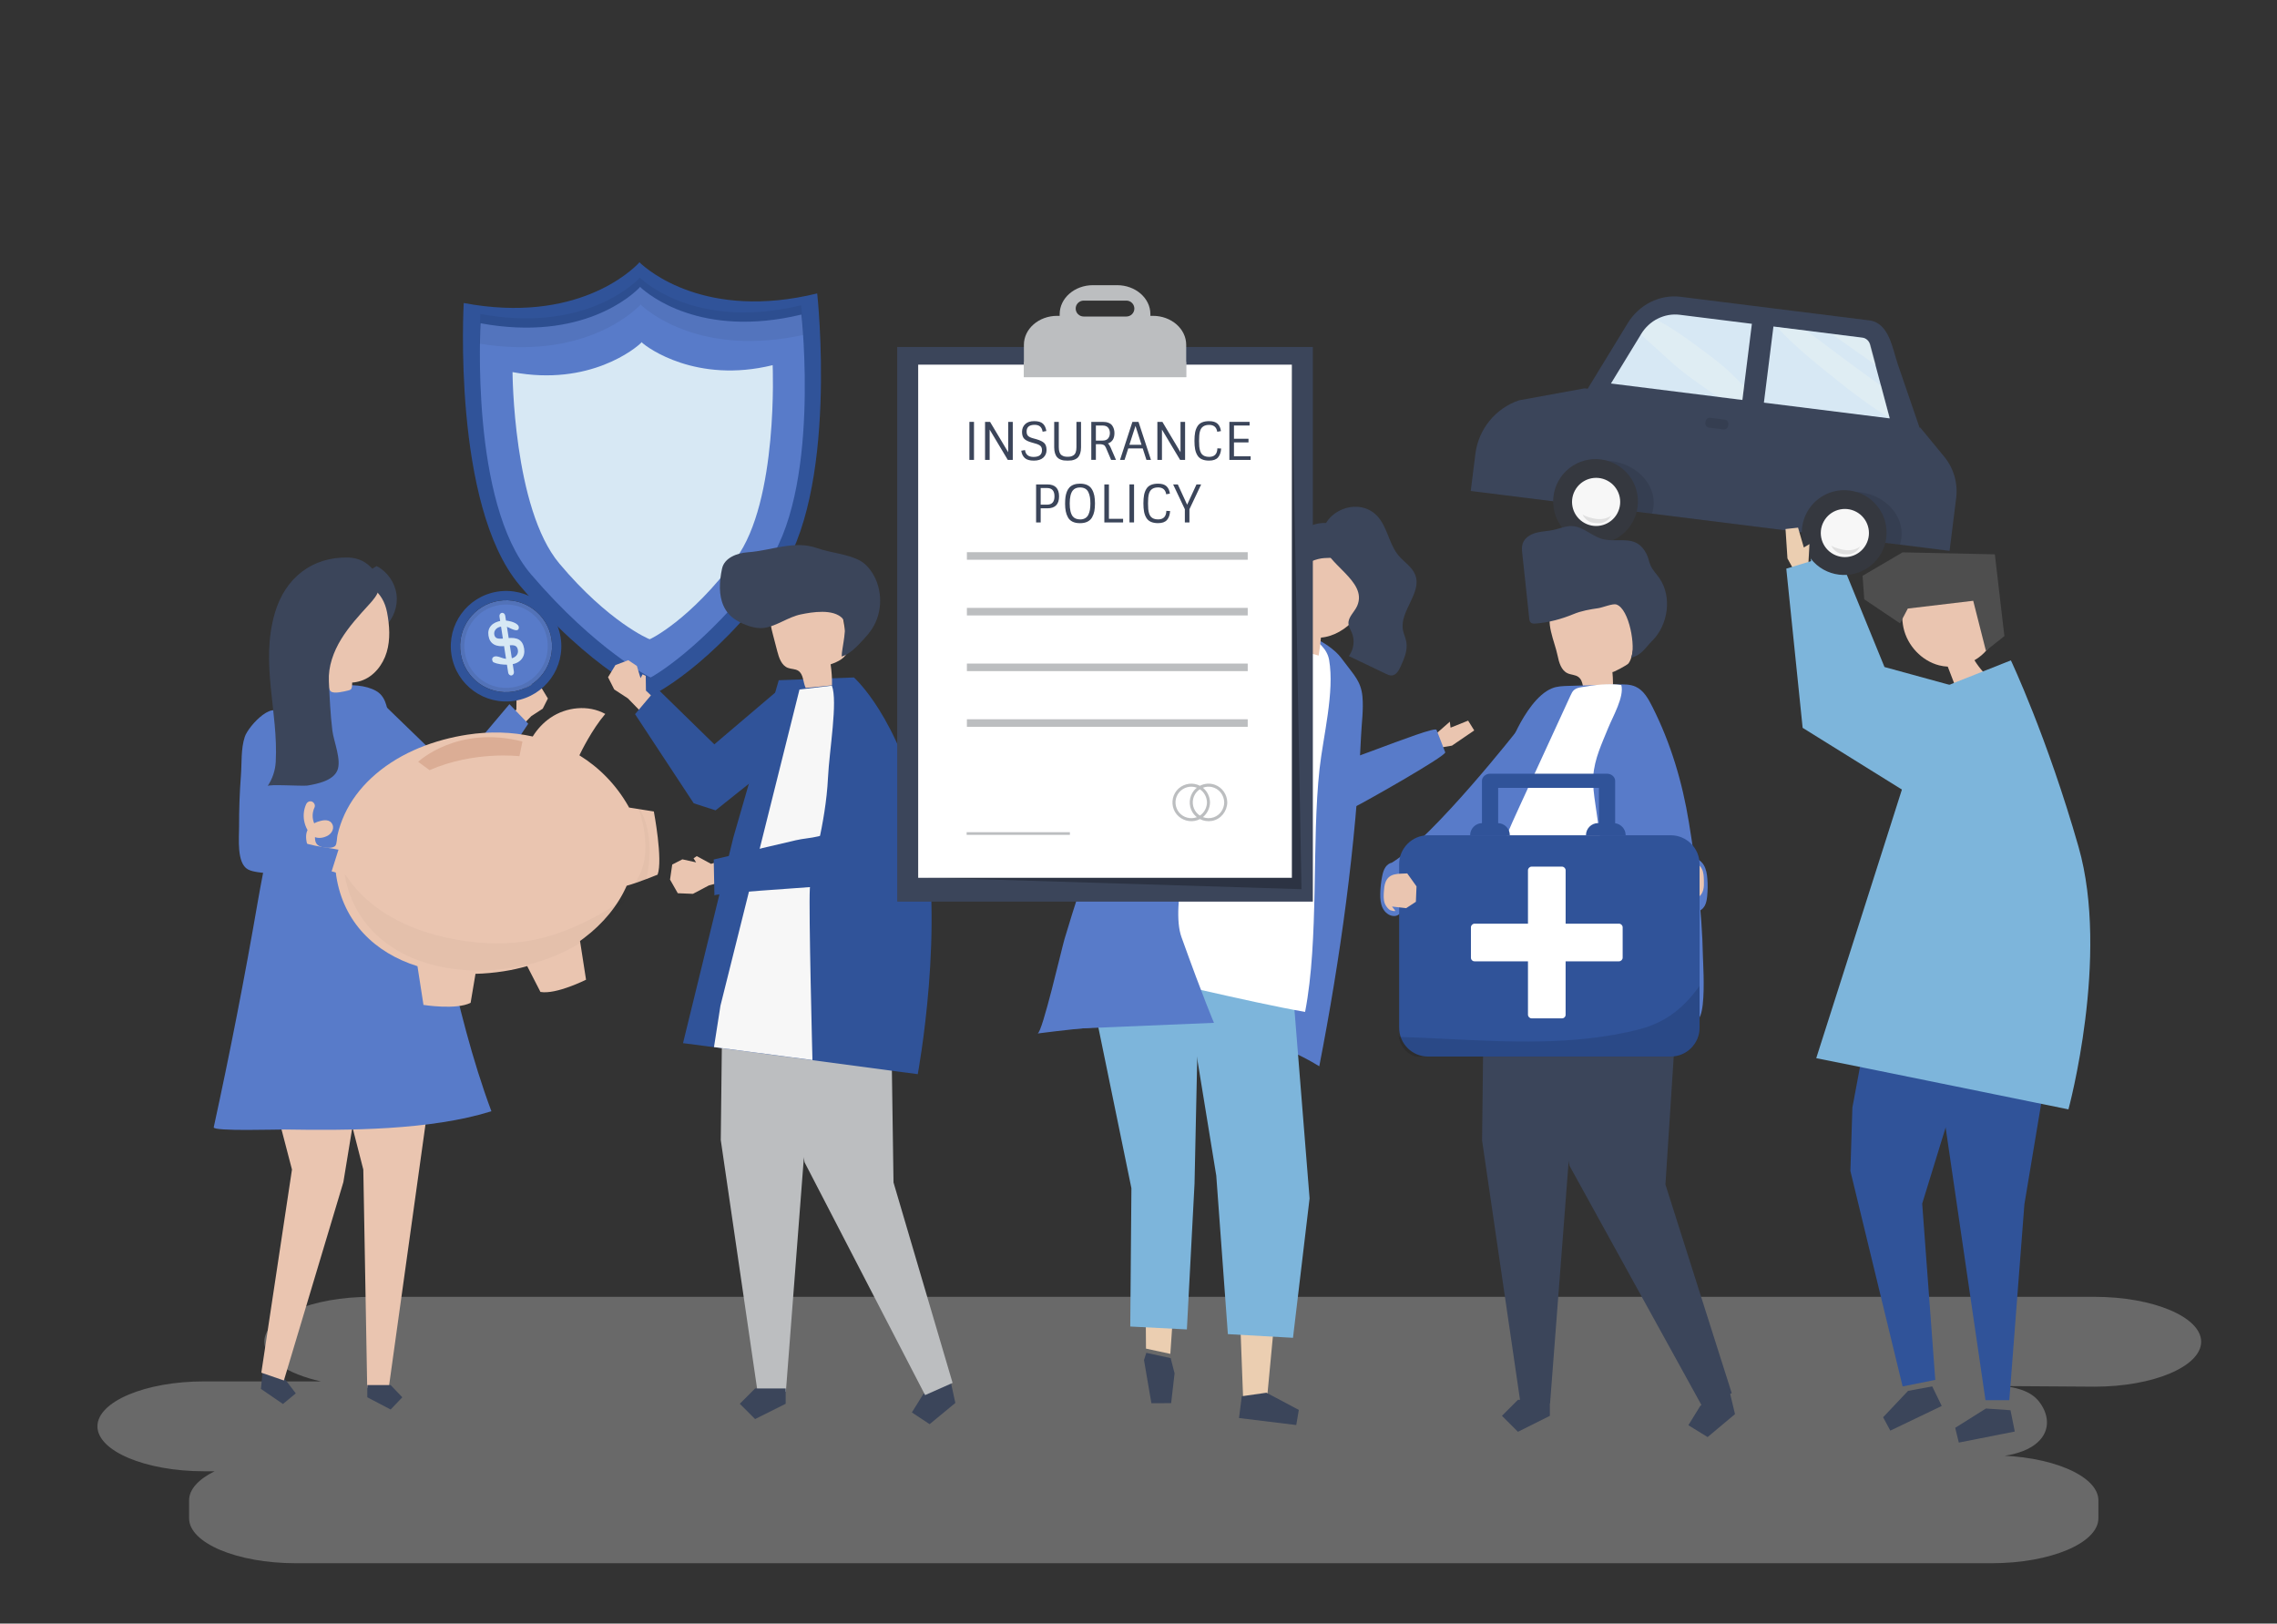
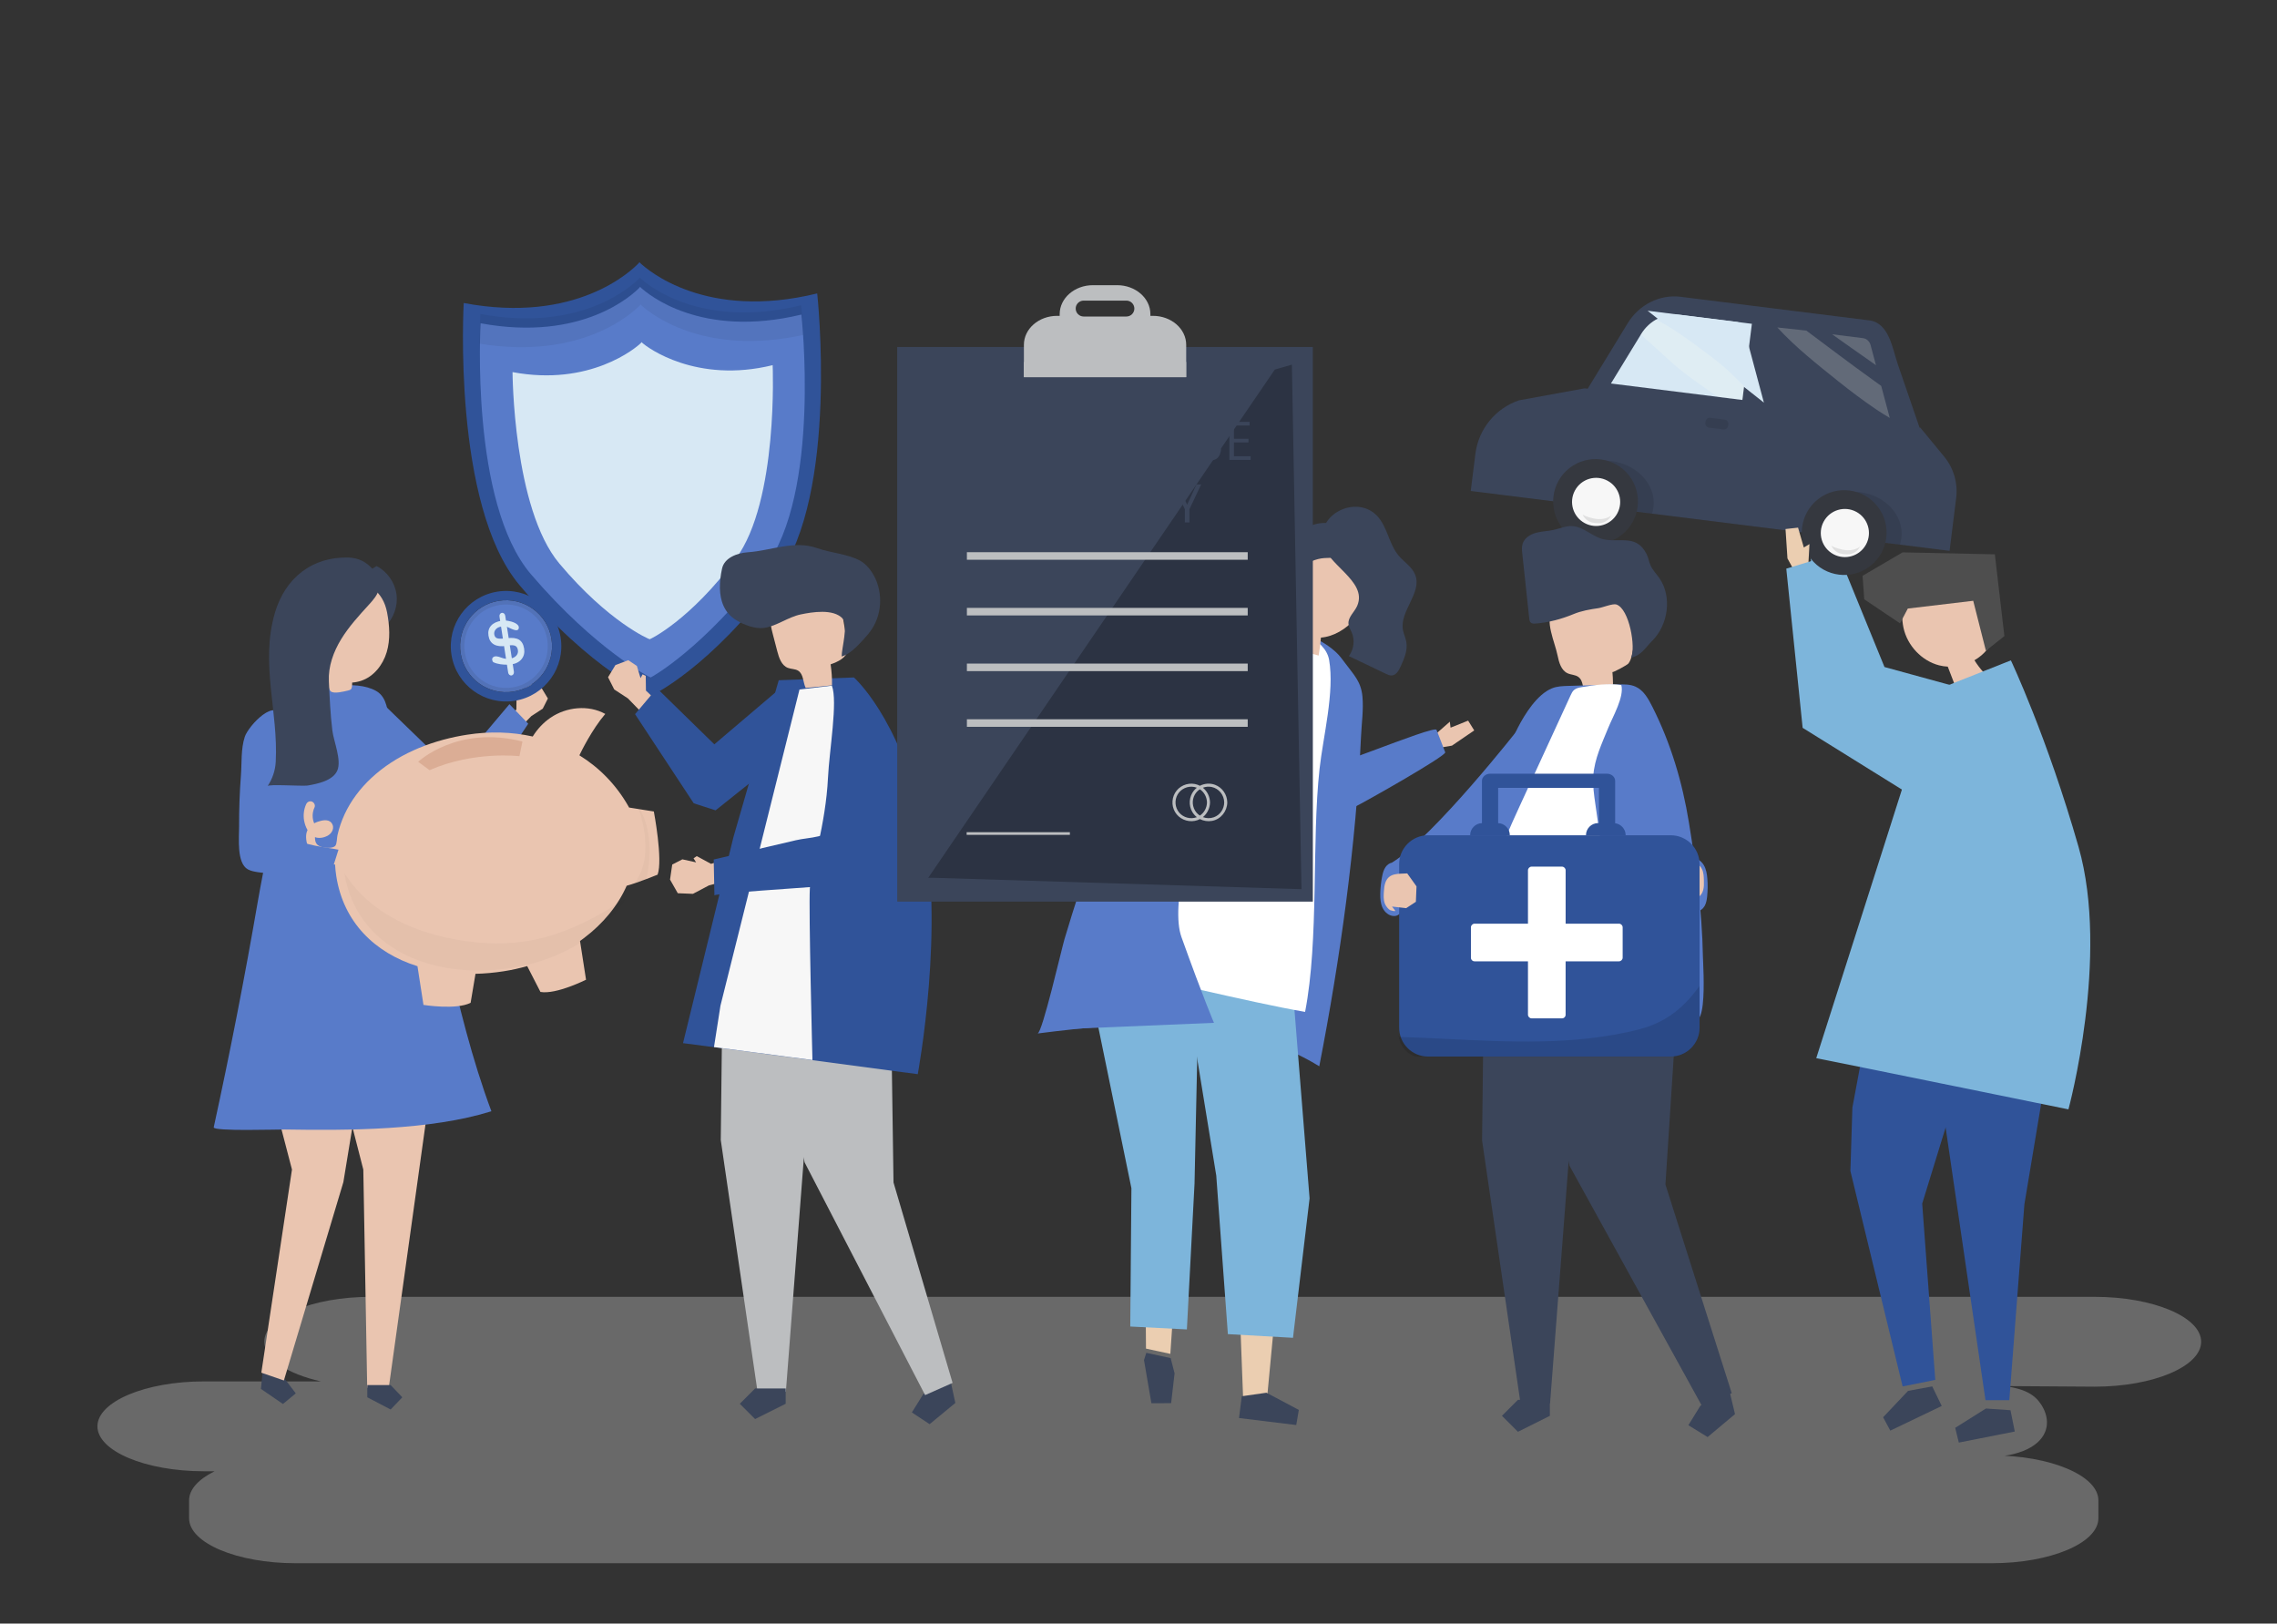
<svg xmlns="http://www.w3.org/2000/svg" version="1.1" x="0px" y="0px" viewBox="0 0 1122 800" style="enable-background:new 0 0 1122 800;" xml:space="preserve">
  <rect x="0" y="0" width="1122" height="800" fill="#333333" stroke="none" />
  <style type="text/css">
	.st0{opacity:0.3;fill:#E8E8E8;}
	.st1{fill:#305399;}
	.st2{fill:#587BC9;}
	.st3{opacity:0.06;}
	.st4{fill:#D7E8F4;}
	.st5{fill:#EAC5B0;}
	.st6{fill:#3B455A;}
	.st7{fill:#BCBEC0;}
	.st8{fill:#F7F7F7;}
	.st9{fill:#DBAD95;}
	.st10{opacity:0.03;}
	.st11{opacity:0.1;fill:#232020;}
	.st12{fill:#EBCEB1;}
	.st13{fill:#7DB5DB;}
	.st14{fill:#4E4E4E;}
	.st15{opacity:0.2;}
	.st16{fill:#FFFFF1;}
	.st17{opacity:0.1;}
	.st18{fill:#35383F;}
	.st19{fill:#FFFFFF;}
	.st20{opacity:0.12;}
	.st21{opacity:0.26;}
</style>
  <g id="Background">
</g>
  <g id="Shadow">
    <path class="st0" d="M1032.15,639H182.72c-28.87,0-52.49,9.96-52.49,22.14l0,0c0,8.43,11.33,15.8,27.88,19.53h-57.61   c-28.87,0-52.49,9.96-52.49,22.14l0,0c0,12.18,23.62,22.14,52.49,22.14h5.24c-7.82,3.87-12.57,8.87-12.57,14.32v8.85   c0,12.18,23.62,22.14,52.49,22.14h835.84c28.87,0,52.49-9.96,52.49-22.14v-8.85c0-12.18-23.62-22.14-52.49-22.14l2.22,0.49   c4.66,0,12.22-1.55,17.29-4.66c8.9-5.46,9.29-13.77,4.94-20.66c-2.82-4.46-7.34-8-18.53-9.33l44.72,0.3   c28.87,0,52.49-9.96,52.49-22.14l0,0C1084.64,648.96,1061.02,639,1032.15,639z" />
  </g>
  <g id="Object">
    <g>
      <g>
        <g>
          <g>
            <path class="st1" d="M402.68,144.58c-54.79,13.42-83.47-11.42-87.34-15.1c0,0-0.09-0.38-0.23-0.22       c-0.15-0.15-0.22,0.23-0.22,0.23c-3.67,3.88-30.95,30.25-86.39,19.81c0,0-5.77,99.39,27.45,138.97       c35.49,42.28,64.8,54.56,64.95,54.44c0.15,0.11,29.01-13.5,61.9-57.88C413.57,243.32,402.68,144.58,402.68,144.58z" />
            <path class="st2" d="M394.89,155c-49.73,11.98-75.73-10.13-79.25-13.4c0,0-0.08-0.33-0.21-0.2c-0.14-0.13-0.2,0.21-0.2,0.21       c-3.33,3.46-28.1,26.94-78.41,17.68c0,0-5.29,88.49,24.85,123.71c32.18,37.62,58.82,50.9,58.94,50.8       c0.13,0.1,26.3-14.39,56.16-53.92C404.73,242.9,394.89,155,394.89,155z" />
            <g class="st3">
              <path d="M315.46,150.31c0,0,0.06-0.35,0.21-0.22c0.14-0.14,0.22,0.21,0.22,0.21c3.61,3.36,29.87,25.69,79.99,14.73        c-0.49-8.99-1.12-14.61-1.12-14.61c-49.73,11.98-75.73-10.13-79.25-13.4c0,0-0.08-0.33-0.21-0.2c-0.14-0.13-0.2,0.21-0.2,0.21        c-3.33,3.46-28.1,26.94-78.41,17.68c0,0-0.34,5.64-0.36,14.64C287.01,177.59,312.03,153.86,315.46,150.31z" />
            </g>
          </g>
          <path class="st4" d="M380.73,179.93c-37.57,9.2-61.75-8.61-64.4-11.14c0,0-0.06-0.26-0.16-0.15c-0.1-0.1-0.15,0.16-0.15,0.16      c-2.52,2.66-25.46,21.71-63.47,14.55c0,0,0.28,67.17,23.06,94.31c24.33,28.98,44.43,37.4,44.53,37.32      c0.1,0.07,19.89-9.25,42.44-39.68C383.67,246.84,380.73,179.93,380.73,179.93z" />
        </g>
        <g>
          <g>
            <g>
              <polygon class="st5" points="324.28,345.95 318.29,340.29 318.19,333.03 316.64,332.27 315.63,334.14 313.82,328.13         309.58,325.31 303.25,327.71 299.62,333.7 302.67,339.73 309.41,344.13 317.28,352.22       " />
            </g>
            <polygon class="st1" points="323.7,339.13 312.92,351.9 341.84,395.82 352.6,399.29 398.43,362.73 386.17,337.71        351.99,366.76      " />
          </g>
          <g>
            <g>
              <polygon class="st6" points="469.15,683.95 470.75,691.29 458.07,701.75 449.33,695.96 454.87,687.06 467.55,676.61       " />
              <polygon class="st7" points="424.8,458.18 438.95,490.82 440.28,582.65 469.39,681.42 455.85,687.42 396.47,572.73         389.71,536.41 387.02,459.9       " />
            </g>
            <g>
              <polygon class="st7" points="356.27,465.5 355.16,561.73 373.29,685.81 387.24,685.81 396.04,571.32 415.12,456.83       " />
              <polygon class="st6" points="387.15,684.15 387.15,691.69 372.08,699.23 364.54,691.69 372.08,684.15       " />
            </g>
          </g>
          <path class="st1" d="M383.73,335.18l37.04-1.37c0,0,22.16,19.44,33.61,69.97c11.66,51.45-2.15,125.51-2.15,125.51      s-99.38-13.24-115.67-15.29l24.86-101.57L383.73,335.18z" />
          <g>
            <path class="st5" d="M397,338.97c4.33-0.42,8.65-0.85,12.98-1.27c0.05-3.47-0.18-6.94-0.69-10.36       c3.61-1.26,7.77-3.16,8.41-6.93c0.2-1.19,0-2.4-0.21-3.59c-0.84-4.9-1.68-9.81-2.52-14.71c-0.29-1.7-0.6-3.44-1.52-4.9       c-1.61-2.55-4.75-3.67-7.73-4.19c-7.59-1.33-15.87,0.31-21.76,5.27c-1.57,1.32-2.99,2.91-3.68,4.84       c-1.07,2.98-0.28,6.26,0.52,9.32c0.74,2.82,1.47,5.65,2.21,8.47c0.85,3.25,2.07,6.94,5.2,8.16c1.66,0.65,3.62,0.46,5.12,1.42       C395.99,332.2,395.63,336.14,397,338.97z" />
            <path class="st6" d="M354.74,289.96c-0.08-3.36,0.39-6.76,1.06-9.83c1.15-5.27,7.37-7.64,12.75-8.01       c11.62-0.81,22.83-6.07,34.18-2.01c6.49,2.32,15.2,2.88,21.07,6.16c2.45,1.37,4.41,3.5,5.93,5.86       c5.27,8.17,5.29,19.43,0.03,27.61c-1.18,1.84-2.59,3.51-4.07,5.12c-3.07,3.32-6.73,7.41-10.95,8.64       c-0.1-3.77,3.35-15.64,0.46-18.73c-4.58-4.91-14.97-3.21-20.67-2.01c-6.22,1.31-11.76,5.7-17.92,6.63       c-4.43,0.67-10.09-1.51-13.85-3.81C356.87,301.97,354.89,296.03,354.74,289.96z" />
          </g>
          <path class="st8" d="M393.95,339.76l-38.94,155.76l-3.19,20.43l48.52,6.38c0,0-1.92-74.59-1.28-84.53      c0.64-9.94,7.83-31.45,8.94-54.63c0.64-13.41,4.9-37.48,1.92-45.32L393.95,339.76z" />
          <g>
            <polygon class="st5" points="359.06,422.91 350.38,425.66 343.32,421.84 341.75,422.93 343.01,424.92 336.24,423.43        331.24,426 330.16,433.41 333.98,440.13 341.45,440.43 349.32,436.28 361.36,433.04      " />
            <path class="st1" d="M351.68,423.51c13.48-3.16,26.96-6.32,40.44-9.48c3.63-0.85,7.39-1.03,11.02-1.91       c5.31-1.28,6.76-1.73,7.5-6.79c2.16-14.66-0.59-29.88,1.63-44.33c5.32-0.53,10.46-1.79,15.9-1.72       c8.87,0.12,8.11,6.22,8.6,13.02c0.59,8.07,0.94,16.16,1,24.25c0.05,6.7,2.26,35.78-7.59,37.9c-7.06,1.55-78.17,5.33-78.14,6.79       C352.04,440.66,351.68,423.51,351.68,423.51z" />
          </g>
        </g>
      </g>
      <g>
        <g>
          <polygon class="st5" points="249.46,354.34 254.45,349.64 254.53,343.6 255.82,342.97 256.66,344.52 258.17,339.52       261.7,337.18 266.96,339.19 269.98,344.17 267.44,349.19 261.83,352.84 255.28,359.57     " />
          <polygon class="st2" points="251.03,346.97 223.1,380.07 186.63,344.75 180.96,386.98 225.36,408.99 260.29,356.61     " />
        </g>
        <g>
          <polygon class="st6" points="129.17,678.39 128.57,684.36 139.42,691.8 145.75,686.57 140.63,679.86 129.78,672.42     " />
          <polygon class="st5" points="129.44,495.85 127.61,513.98 143.87,576.28 128.77,676.38 139.89,680.21 169.2,582.48       173.86,554.05 173.69,493.86     " />
        </g>
        <g>
          <polygon class="st5" points="214.95,516.06 191.57,683.8 180.94,683.8 179.02,576.28 159.68,500.81     " />
          <polygon class="st6" points="181,682.47 181,688.5 192.49,694.52 198.24,688.5 192.49,682.47     " />
        </g>
        <path class="st2" d="M188.84,343.87c-0.84-1.38-1.97-2.55-3.51-3.42c-10.56-5.96-28.06-0.71-39.52-0.71     c-3.39,35.65-12.75,69.64-18.8,104.64c-6.42,37.18-13.65,74.22-21.69,111.08c-0.45,2.09,31.89,1.03,34.94,1.09     c31.12,0.52,71.85,0.42,101.88-8.99c-19.16-51.44-26.16-106.8-41.25-159.58c-2.65-9.27-5.79-18.39-8.18-27.74     C191.33,354.83,191.54,348.29,188.84,343.87z" />
        <path class="st6" d="M174.72,291.26c7.88,2.15,14.08,9.44,14.94,17.56c4.3-4.01,6.5-10.17,5.71-16     c-0.79-5.83-4.55-11.18-9.77-13.89c-4.88,2.59-8.67,7.18-10.29,12.46L174.72,291.26z" />
        <path class="st5" d="M190.74,301.81c-4.07-21.49-30.92-17.78-38.62-0.37c-4.38,9.9,0.21,23.9,8.97,30.79     c0.19,1.9,0.44,7.15,1.89,8.42c1.58,1.38,6.54,0.06,8.48-0.39c0.54-0.12,1.1-0.28,1.49-0.67c0.49-0.49,0.57-1.8,0.58-3.26     c1.43-0.1,2.89-0.38,4.38-0.86c6.24-2.05,10.77-7.83,12.64-14.13C192.42,315.04,191.96,308.27,190.74,301.81z" />
        <g>
          <g>
            <path class="st5" d="M151.54,409c-0.86-1.46-1.42-3.13-1.7-4.7c-0.47-2.71-0.12-5.58,1.04-8.07c0.5-1.08,1.7-1.7,2.86-1.24       c1.06,0.42,1.75,1.77,1.24,2.86c-1.16,2.5-1.23,5.31-0.16,7.83c0.53-0.3,1.1-0.55,1.67-0.75c2.12-0.72,5.31-1.52,6.89,0.59       c1.79,2.38,0.17,5.24-2.17,6.4c-1.85,0.91-4.09,1.3-6.01,0.57c0,2.71,0.77,4.09,3.35,4.85c1.57,0.46,5.46,0.86,6.7-0.62       c0.8-0.96,0.74-3.86,1.03-5.15c0.8-3.56,1.99-7.03,3.52-10.34c3.12-6.72,7.66-12.7,13.06-17.76       c12.18-11.41,28.29-18.05,44.56-20.99c0.9-0.16,1.8-0.31,2.7-0.45c11.2-1.74,22.17-1.4,32.38,0.88       c2.25-3.62,5.17-6.79,8.69-9.21c7.85-5.39,18.73-6.53,27.06-1.92c-6.54,7.64-11.9,18.59-12.76,20.39       c9.82,6.06,18.12,14.49,24.15,25.1c0.13,0.22,0.24,0.43,0.35,0.64l12.19,1.94c0,0,4.56,23.91,1.85,31.13       c0,0-9.48,3.9-15.23,5.46c-4.3,9.77-11.59,18.67-21.08,25.82c-0.63,0.47-1.27,0.94-1.91,1.4l2.96,19.08       c0,0-14.63,7.37-22.46,6.03l-6.54-12.74c-3.73,1.07-7.59,1.93-11.57,2.55c-4.7,0.73-9.35,1.15-13.9,1.26l-2.4,14.27       c-7.06,3.64-23.23,1.05-23.23,1.05l-2.96-19.07c-21.01-6.59-36.48-21.67-40.01-44.39c-0.3-1.94-0.5-3.85-0.6-5.73       c-3.41-0.08-6.77-0.95-9.5-3.14c-2.1-1.69-3.47-3.87-4.17-6.46C150.82,414.02,150.41,411.25,151.54,409z" />
            <path class="st9" d="M257.44,365.37l-1.49,7.25c0,0-22.45-2.72-44.29,6.87l-5.61-4.11       C206.05,375.38,225.16,357.16,257.44,365.37z" />
            <path class="st10" d="M171.23,432.53c10.21,14.81,26.72,23.77,43.8,28.29c12.64,3.34,26.27,4.89,39.5,3.59       c19.15-1.89,36.26-10.37,52.11-20.6c0.7-0.45,1.38-0.92,2.05-1.39c-4.28,6.76-10.04,12.92-16.98,18.15       c-10.75,8.1-24.31,13.96-39.53,16.32c-40.46,6.28-76.66-10.42-82.45-46.59C170.21,431.06,170.72,431.79,171.23,432.53z" />
            <path class="st10" d="M314.15,397.1c0,0,9.72,23.26-1.44,38.05l5.78-1.85C318.48,433.3,324.1,411.08,314.15,397.1z" />
          </g>
          <g>
            <g>
              <g>
                <path class="st2" d="M245.76,296.04C233.4,298.04,225,309.67,227,322.02c1.99,12.35,13.62,20.75,25.98,18.76         s20.75-13.62,18.76-25.98C269.74,302.45,258.11,294.05,245.76,296.04z" />
                <path class="st11" d="M245.43,294.03c-13.47,2.17-22.62,14.85-20.45,28.32c2.17,13.47,14.85,22.62,28.32,20.45         c13.47-2.17,22.62-14.85,20.45-28.32C271.58,301.01,258.9,291.86,245.43,294.03z M252.64,338.7         c-11.21,1.81-21.75-5.81-23.56-17.02c-1.81-11.21,5.81-21.75,17.02-23.56s21.75,5.81,23.56,17.02         C271.46,326.35,263.85,336.9,252.64,338.7z" />
                <path class="st1" d="M245.03,291.53c-14.85,2.4-24.94,16.37-22.55,31.22c2.4,14.85,16.37,24.94,31.22,22.55         c14.85-2.4,24.94-16.37,22.55-31.22C273.86,299.23,259.88,289.13,245.03,291.53z M252.98,340.78         c-12.35,1.99-23.99-6.41-25.98-18.76c-1.99-12.35,6.41-23.99,18.76-25.98c12.35-1.99,23.99,6.41,25.98,18.76         C273.73,327.16,265.33,338.79,252.98,340.78z" />
              </g>
            </g>
            <g>
              <g>
                <path class="st4" d="M243.14,326.31c-0.3-0.15-0.42-0.54-0.54-0.89c-0.31-0.9,0.16-1.68,1.05-1.93         c1.34-0.38,2.91,0.45,4.24,0.84c1.1,0.33,2.26,0.4,3.49,0.2c1.32-0.2,2.33-0.69,3.02-1.46c0.7-0.77,0.96-1.67,0.8-2.72         c-0.16-1.06-0.6-1.77-1.31-2.11c-0.71-0.35-1.84-0.4-3.4-0.16l-1.03,0.16c-2.54,0.39-4.56,0.16-6.05-0.69         c-1.5-0.85-2.4-2.29-2.71-4.31c-0.31-1.97,0.11-3.6,1.24-4.9c1.13-1.29,2.87-2.12,5.23-2.49c0.96-0.15,1.96-0.14,3.01,0.03         c2.17,0.35,5.86,1.49,5.45,3.66c-0.46,2.48-4.61-0.36-5.97-0.71c-0.8-0.21-1.7-0.23-2.71-0.07         c-1.17,0.18-2.06,0.64-2.68,1.37c-0.62,0.73-0.86,1.57-0.71,2.53c0.15,0.94,0.62,1.56,1.41,1.85         c0.8,0.29,2.41,0.28,4.85-0.04c2.6-0.33,4.58-0.08,5.93,0.74c1.35,0.82,2.19,2.29,2.52,4.39c0.31,2.02-0.1,3.73-1.23,5.15         c-1.13,1.41-2.82,2.3-5.06,2.64c-0.71,0.11-1.51,0.15-2.41,0.13C247.91,327.49,245.24,327.33,243.14,326.31z" />
              </g>
              <path class="st4" d="M252.08,332.82l-0.03,0c-0.77,0.12-1.51-0.51-1.65-1.4l-4.28-27.61c-0.14-0.89,0.38-1.72,1.15-1.84        l0.03,0c0.77-0.12,1.51,0.51,1.65,1.4l4.28,27.61C253.36,331.88,252.85,332.7,252.08,332.82z" />
            </g>
          </g>
        </g>
        <g>
-           <polygon class="st5" points="162.88,420.31 170.02,422.64 175.88,419.55 177.16,420.46 176.11,422.09 181.71,420.92       185.81,423.09 186.64,429.21 183.43,434.73 177.27,434.91 170.81,431.42 160.9,428.65     " />
          <path class="st2" d="M144.02,412.6c-3.01-2.03-5.08-4.93-5.35-9.19c-0.25-3.93,0.67-7.82,1.35-11.69      c2.15-12.3,1.87-25.02-0.83-37.21c-2.68-12.13-16.83,3.12-18.59,8.59c-1.95,6.07-1.4,12.67-1.88,18.94      c-0.64,8.42-0.94,16.87-0.91,25.31c0.02,5.34-1.29,17.96,4.33,21.02c1.52,0.83,3.27,1.12,4.98,1.39      c2.68,0.44,34.73,4.48,35.24,2.89c0,0,4.43-13.97,4.43-13.97C160.12,417.33,150.13,416.73,144.02,412.6z" />
        </g>
        <path class="st6" d="M151.05,387.11c0.26-0.01,0.46-0.03,0.61-0.06c4.74-0.81,12.34-2.34,14.53-7.33     c2.25-5.11-1.75-14.39-2.41-19.7c-1-8.08-1.34-16.22-1.73-24.34c-0.35-7.32,2.27-14.54,6.1-20.79     c3.83-6.25,8.84-11.68,13.78-17.1c2.05-2.26,4.18-4.67,4.8-7.65c0.69-3.3-0.63-6.78-2.8-9.36c-3.35-3.96-7.33-5.94-12.38-6.06     c-17.76-0.42-31.11,10.08-36.14,27.42c-7.22,24.85,1.8,48.56,0.46,73.29c-0.23,4.22-1.63,8.37-3.99,11.88     C132.5,386.37,147.22,387.33,151.05,387.11z" />
      </g>
      <g>
        <g>
          <polygon class="st12" points="892.06,267.84 890.12,253.45 896.24,252.35 899.75,261.91 902.4,260.05 902.56,272.57       896.36,274.57     " />
          <polygon class="st13" points="983.35,343.68 928.59,328.67 903.93,268.31 891.82,272.91 905.15,350.62 968.02,384.05     " />
        </g>
        <g>
          <g>
            <polygon class="st1" points="972.91,490.14 972.91,509.44 947.17,593.07 953.61,679.92 937.52,683.14 911.79,576.99        912.77,545.76 924.66,482.06      " />
            <polygon class="st1" points="952.49,512.99 978.35,689.91 990.1,689.91 997.53,593.41 1013.61,496.91      " />
            <polygon class="st6" points="940.19,685.35 927.91,698.34 931.45,704.93 956.79,692.77 952.12,683.14      " />
            <polygon class="st6" points="978.57,694.03 963.43,703.55 965.22,710.81 992.79,705.37 990.68,694.88      " />
          </g>
          <g>
            <path class="st5" d="M937.44,296.72c10.42,0.77,20.17-7.79,30.43-5.67c6.67,1.38,11.94,7.3,13.97,13.97       c0.95,3.11,1.29,6.5,0.36,9.59c-0.6,2.01-1.71,3.81-3.02,5.42c-1.75,2.15-3.89,3.93-6.26,5.3c1.3,2.1,2.8,4.09,4.46,5.92       c-4.81,1.84-9.61,3.68-14.42,5.52c-1.06-2.76-2.12-5.52-3.19-8.29c-1.45-0.08-2.89-0.29-4.3-0.65       c-8.54-2.21-15.61-9.69-17.52-18.5C937.06,305.2,937.24,300.93,937.44,296.72z" />
            <polygon class="st14" points="940.08,299.86 972.31,296.03 978.56,320.65 987.67,313.43 982.97,273.14 937.49,272.17        917.79,283.72 918.62,295.3 936.24,307.15      " />
          </g>
          <path class="st13" d="M952.59,340.58l38.28-15.19c0,0,17.88,37.79,33.35,91.93c15.47,54.14-4.99,129.31-4.99,129.31      s-106.76-21.79-124.27-25.23l34.55-108.27L952.59,340.58z" />
        </g>
        <g>
          <g>
            <path class="st6" d="M958,225l-11.75-14.28l-0.4-0.05c-0.57-1.65-1.13-3.31-1.7-4.96c-2.99-8.72-5.99-17.45-8.98-26.17       c-2.63-7.67-4.28-20.45-14.05-21.67l-92.93-11.62c-10.32-1.29-20.5,3.79-26.16,13.05l-19.69,32.24l-1.55-0.18l-32.36,5.91       c-11.59,3.98-19.91,14.21-21.43,26.37l-2.29,18.28l235.94,29.51l3.25-26C964.83,238.09,962.69,230.7,958,225z" />
-             <path class="st4" d="M869.17,198.4l62,7.76l-9.74-36.44c-0.49-1.81-1.96-3.14-3.74-3.36l-43.82-5.48L869.17,198.4z" />
+             <path class="st4" d="M869.17,198.4l-9.74-36.44c-0.49-1.81-1.96-3.14-3.74-3.36l-43.82-5.48L869.17,198.4z" />
            <path class="st4" d="M863.25,159.55l-35.51-4.44c-7.53-0.94-14.95,2.76-19.07,9.51l-14.87,24.35l64.76,8.1L863.25,159.55z" />
            <g class="st15">
              <path class="st16" d="M922.08,178.32c0.77,0.54,1.54,1.09,2.31,1.63l-2.67-9.97c-0.49-1.81-1.96-3.14-3.74-3.36l-15.18-1.9        C909.19,169.3,915.65,173.78,922.08,178.32z" />
              <path class="st16" d="M922.24,186.74c-10.61-7.58-21.7-16.07-32.17-23.84l-14.27-1.55c8.71,9.59,20.12,18.58,30.17,26.64        c6.05,4.85,12.26,9.49,18.67,13.84c2.1,1.43,4.32,2.76,6.55,4.1l-4.22-15.77C925.4,189.01,923.82,187.87,922.24,186.74z" />
              <path class="st16" d="M849.27,180.61c-4.4-3.69-9-7.17-13.65-10.54c-4.71-3.42-9.48-6.85-14.49-9.82        c-1.65-0.98-3.33-1.9-5-2.84c-2.98,1.66-5.57,4.11-7.47,7.21l-0.14,0.24c4.89,4.41,9.82,8.79,14.67,13.23        c7.17,6.57,15.33,11.88,23.27,17.48l12.1,1.51l0.85-6.8C856.03,187.05,852.85,183.61,849.27,180.61z" />
            </g>
            <g>
              <path class="st17" d="M814.04,253.08c0.34-1.03,0.58-2.11,0.72-3.22c1.37-10.92-7.97-21.08-20.85-22.69        c-5.03-0.63-9.85,0.14-13.95,1.96c7.73,2.66,14.24,7.51,19.3,13.42c2.58,3.01,4.49,6.13,5.86,9.35L814.04,253.08z" />
            </g>
            <g>
              <path class="st17" d="M936.22,268.37c0.33-1.03,0.58-2.11,0.71-3.22c1.37-10.92-7.72-21.05-20.3-22.62        c-4.91-0.61-9.62,0.17-13.63,2c7.55,2.64,13.88,7.46,18.81,13.36c2.51,3,4.37,6.11,5.7,9.33L936.22,268.37z" />
            </g>
            <g>
              <ellipse transform="matrix(0.789 -0.614 0.614 0.789 13.811 534.889)" class="st18" cx="786.5" cy="247.32" rx="20.9" ry="20.9" />
              <g>
                <g>
                  <path class="st8" d="M780.87,257.76c-5.77-3.11-7.93-10.3-4.82-16.07c3.11-5.77,10.3-7.93,16.07-4.82          c5.77,3.11,7.93,10.3,4.82,16.07C793.84,258.71,786.64,260.87,780.87,257.76z" />
                </g>
                <path class="st17" d="M787.54,255.78c2.27,0.11,4.64-0.4,6.43-1.8c-0.95,1.97-2.92,3.41-5.09,3.72         c-0.74,0.11-1.48,0.09-2.22,0.05c-0.79-0.05-1.57-0.12-2.33-0.33c-2.04-0.56-3.79-2.12-4.57-4.09         c0.26,0.64,2.51,1.35,3.07,1.52C784.36,255.33,785.94,255.7,787.54,255.78z" />
              </g>
            </g>
            <g>
              <ellipse transform="matrix(0.789 -0.614 0.614 0.789 30.21 613.357)" class="st18" cx="909.07" cy="262.65" rx="20.9" ry="20.9" />
              <g>
                <g>
                  <path class="st8" d="M903.44,273.09c-5.77-3.11-7.93-10.3-4.82-16.07c3.11-5.77,10.3-7.93,16.07-4.82          c5.77,3.11,7.93,10.3,4.82,16.07C916.4,274.04,909.21,276.2,903.44,273.09z" />
                </g>
                <path class="st17" d="M910.11,271.11c2.27,0.11,4.64-0.4,6.43-1.8c-0.95,1.97-2.92,3.41-5.09,3.72         c-0.74,0.11-1.48,0.09-2.22,0.05c-0.79-0.05-1.57-0.12-2.33-0.33c-2.04-0.56-3.79-2.12-4.57-4.09         c0.26,0.64,2.51,1.35,3.07,1.52C906.92,270.66,908.5,271.03,910.11,271.11z" />
              </g>
            </g>
          </g>
          <path class="st17" d="M849.19,211.6l-7.01-0.88c-1.18-0.15-2.02-1.22-1.87-2.4l0.07-0.58c0.15-1.18,1.22-2.02,2.4-1.87      l7.01,0.88c1.18,0.15,2.02,1.22,1.87,2.4l-0.07,0.58C851.44,210.91,850.37,211.74,849.19,211.6z" />
        </g>
        <g>
          <polygon class="st12" points="880.78,275.16 879.82,260.67 886,259.99 888.85,269.77 891.62,268.09 890.94,280.59       884.61,282.16     " />
          <polygon class="st13" points="966.75,356.99 913.13,338.31 892.59,276.43 880.2,280.2 888.26,358.63 948.73,396.23     " />
        </g>
      </g>
      <g>
        <path class="st2" d="M833.67,422.76c2.37-0.16,4.61,1.41,5.84,3.45c1.23,2.04,1.62,4.46,1.8,6.84c0.22,2.86,0.19,5.74-0.1,8.6     c-0.17,1.64-0.43,3.31-1.24,4.75c-0.81,1.44-2.27,2.6-3.92,2.65c-1.13,0.03-2.2-0.46-3.23-0.93c-0.73-0.34-1.49-0.71-1.92-1.39     c-0.35-0.57-0.41-1.27-0.45-1.95C830.16,440.16,826.15,423.27,833.67,422.76z" />
        <g>
          <path class="st5" d="M838.61,428.13c-0.14-0.27-0.3-0.54-0.48-0.79c-0.57-0.79-1.57-1.87-2.51-2.22c0,0-3.13-0.69-2.33,0.14      l1.65,1.72l-7.04-0.12l-4.46,3.57l0.41,7.59l5.15,5.93c4.22-0.68,8.93-0.44,10.27-5.43c0.4-1.48,0.37-3.04,0.33-4.58      C839.56,431.95,839.48,429.86,838.61,428.13z" />
        </g>
      </g>
      <g>
        <g>
          <path class="st5" d="M781.06,342.56c4.53-0.2,9.07-0.39,13.6-0.59c0.24-3.61,0.2-7.24-0.13-10.84c0.04,0.44,7.3-3.39,7.94-4.26      c1.85-2.5,2.06-6.69,2.83-9.66c1.64-6.33,3.18-13.46-0.17-19.08c-3.46-5.82-10.96-7.81-17.73-7.99      c-8.5-0.22-17.99,2.26-22.36,9.55c-3.95,6.59,1.03,16.3,2.45,23.27c0.7,3.43,1.77,7.35,4.96,8.8c1.69,0.77,3.75,0.69,5.26,1.77      C780.39,335.44,779.79,339.53,781.06,342.56z" />
          <path class="st6" d="M751.65,287.09c-0.51-4.7-1.01-9.4-1.52-14.09c-0.19-1.74-0.37-3.56,0.2-5.22      c0.94-2.76,3.74-4.49,6.56-5.25c2.82-0.76,5.78-0.79,8.63-1.42c3.04-0.67,6-2.02,9.11-1.89c5.92,0.26,10.45,5.75,16.3,6.68      c8.1,1.29,15.54-2.42,20.43,7.12c0.9,1.75,1.15,3.77,1.94,5.57c1.02,2.33,2.89,4.16,4.34,6.25c6.4,9.16,4.33,23.07-3.43,30.84      c-3.76,3.77-5.3,7.17-10.49,8.38c2.37-4.83-0.76-24.05-7.26-26.21c-1.72-0.57-6.89,1.54-8.8,1.81      c-4.22,0.62-8.33,1.29-12.31,2.94c-5.9,2.44-12.3,4.17-18.69,4.65c-0.82,0.06-1.73,0.09-2.35-0.45      c-0.58-0.51-0.7-1.35-0.78-2.11C752.91,298.83,752.28,292.96,751.65,287.09z" />
        </g>
        <g>
          <path class="st2" d="M748.23,359.14c0,0-41.53,52.99-62.3,65.88l0,0.02c-1.28,0.24-2.43,1.11-3.19,2.19      c-0.94,1.35-1.37,2.99-1.69,4.61c-0.56,2.81-0.87,5.68-0.91,8.55c-0.04,2.38,0.12,4.83,1.15,6.98c1.03,2.14,3.11,3.92,5.49,3.99      c3.2,0.09,4.61-2.97,5.18-6.86c11.06-7.56,41.06-28.31,43.39-32.7c2.86-5.39,17.9-52.65,17.9-52.65H748.23z" />
          <g>
            <polygon class="st6" points="853.1,689.13 854.93,696.79 841.43,708.1 831.95,702.26 837.79,692.78 851.28,681.47      " />
            <polygon class="st6" points="822.13,452.22 827.67,475.48 820.65,583.65 853.32,686.47 838.85,693.13 773.39,574.42        765.62,536.5 761.67,456.33      " />
          </g>
          <g>
            <polygon class="st6" points="731.46,461.44 730.3,561.93 749.24,691.49 763.8,691.49 772.99,571.94 792.92,452.39      " />
            <polygon class="st6" points="763.71,689.75 763.71,697.63 747.97,705.5 740.09,697.63 747.97,689.75      " />
          </g>
          <path class="st2" d="M839.45,480.66c0.2,9.17-0.09,21.52-3.61,21.98c-0.66,0.08-1.29-0.24-1.87-0.56      c-6.09-3.33-10.4-8.01-16.4-11.22c-6.29-3.37-13.49-5.16-20.55-6.41c-10.56-1.93-21.35-3.13-32.1-3.31      c-8.45-0.15-16.95,0.57-25.37,1.27c-7,0.58-13.52,2.66-20.66,2.16c-7.31-0.51-14.52-2.75-20.77-6.59      c-0.23-0.14-0.47-0.3-0.57-0.55c-0.1-0.27,0-0.58,0.1-0.86c1.49-4.09,2.57-8.15,5.28-11.54c3.03-3.79,5.18-8.6,7.37-12.91      c4.56-8.98,8.86-18.39,12.05-27.96c4.82-13.01,10.33-25.67,14.98-38.72c3.23-9.04,6.17-18.25,10.56-26.82      c3.43-6.71,9.55-16.52,16.91-19.48c2.49-1,5.24-1.09,7.93-1.17c8.15-0.23,16.29-0.47,24.44-0.7c2.97-0.09,6.06-0.15,8.77,1.08      c4.06,1.83,6.35,6.09,8.35,10.07c8.99,17.82,14.72,37.04,17.93,56.86c1.68,10.35,3.23,20.72,4.43,31.12      c1.35,11.61,2.27,23.28,2.47,34.96C839.15,472.67,839.36,476.31,839.45,480.66z" />
          <path class="st19" d="M785.1,382.35c-0.31,4.62,0.35,9.24,1.01,13.82c4,27.9,8,55.8,12,83.7c-21.87-0.19-43.75-0.38-65.62-0.57      c0.79-10.45,1.58-20.91,2.38-31.36c0.51-6.7,1.02-13.43,2.43-20c2.28-10.61,6.86-20.59,11.41-30.48      c8.4-18.27,16.8-36.55,25.2-54.82c0.45-0.98,0.92-1.99,1.75-2.69c0.99-0.84,2.34-1.12,3.64-1.35c6.25-1.09,13.31-2.01,19.6-1.08      c1.57,5.72-4.22,15.66-6.37,20.98C789.39,366.23,785.66,373.92,785.1,382.35z" />
          <g>
            <g>
              <g>
                <path class="st1" d="M823.25,520.61H703.66c-7.85,0-14.22-6.37-14.22-14.22v-80.6c0-7.85,6.37-14.22,14.22-14.22h119.59         c7.85,0,14.22,6.37,14.22,14.22v80.6C837.47,514.25,831.11,520.61,823.25,520.61z" />
                <path class="st1" d="M795.87,405.64c0-6.97,0-13.94,0-20.91c0-1.89-1.83-3.49-3.99-3.49c-16.81,0-33.62,0-50.44,0         c-2.4,0-4.81,0-7.21,0c-2.16,0-3.99,1.6-3.99,3.49c0,6.95,0,13.91,0,20.86c-3.23,0.09-5.82,2.73-5.82,5.98l0,0h19.56l0,0         c0-3.23-2.56-5.86-5.76-5.98c0-5.79,0-11.58,0-17.37c15.48,0,30.96,0,46.44,0c1.07,0,2.15,0,3.22,0c0,5.79,0,11.57,0,17.35         h-0.4c-3.31,0-5.99,2.68-5.99,5.99l0,0h19.56l0,0C801.06,408.54,798.8,406.04,795.87,405.64z" />
              </g>
              <g class="st20">
                <path d="M824.87,499.07c-5.01,3.78-10.76,6.44-16.83,8.03c-8.46,2.22-17.1,3.67-25.79,4.62         c-30.88,3.36-61.87,0.11-92.81-0.79l-0.28-1.41c0,5.4,4.66,11.18,10.05,11.18h124.18c7.78,0,14.08-6.31,14.08-14.08v-20.85         C833.91,490.76,829.82,495.33,824.87,499.07z" />
              </g>
            </g>
            <path class="st19" d="M797.77,455.13c-8.02,0-16.03,0-24.05,0c-0.75,0-1.5,0-2.25,0c0-5.84,0-11.67,0-17.51       c0-2.93,0-5.86,0-8.79c0-0.98-0.83-1.81-1.81-1.81c-4.98,0-9.96,0-14.94,0c-0.98,0-1.81,0.83-1.81,1.81c0,8.02,0,16.03,0,24.05       c0,0.75,0,1.5,0,2.25c-5.84,0-11.67,0-17.51,0c-2.93,0-5.86,0-8.79,0c-0.98,0-1.81,0.83-1.81,1.81c0,4.98,0,9.96,0,14.94       c0,0.55,0.21,0.97,0.52,1.26c0.29,0.33,0.72,0.54,1.29,0.54c8.02,0,16.03,0,24.05,0c0.75,0,1.5,0,2.25,0       c0,5.84,0,11.67,0,17.51c0,2.93,0,5.86,0,8.79c0,0.98,0.83,1.81,1.81,1.81c4.98,0,9.96,0,14.94,0c0.55,0,0.97-0.21,1.26-0.52       c0.33-0.29,0.54-0.72,0.54-1.29c0-8.02,0-16.03,0-24.05c0-0.75,0-1.5,0-2.25c5.84,0,11.67,0,17.51,0c2.93,0,5.86,0,8.79,0       c0.98,0,1.81-0.83,1.81-1.81c0-4.98,0-9.96,0-14.94C799.57,455.96,798.74,455.13,797.77,455.13z" />
          </g>
          <g>
            <path class="st5" d="M682.37,445.19c0.11,0.29,0.24,0.56,0.4,0.84c0.49,0.84,1.39,2.01,2.28,2.45c0,0,3.05,0.99,2.34,0.08       l-1.48-1.87l6.99,0.79l4.78-3.13l0.31-7.6l-4.57-6.39c-4.27,0.28-8.93-0.41-10.74,4.43c-0.54,1.44-0.65,2.99-0.77,4.52       C681.78,441.29,681.66,443.38,682.37,445.19z" />
          </g>
        </g>
      </g>
      <g>
        <g>
          <polygon class="st5" points="715.45,367.41 726.43,359.91 723.43,355.08 714.77,358.55 714.41,355.61 705.79,363.17       708.24,368.62     " />
          <path class="st2" d="M707.85,359.63c0,0,4.29,11.05,4.29,11.05c0.59,1.81-41.01,25.3-44.72,26.98      c-8.16,3.71-22.95,12.47-22.95,12.47c-11.34,0.14-32.7-5.67-39.84-8.74c-2.87-1.24-4.92-7.6-6.67-10.13      c-2.21-3.21,0.6-8.87,2.5-11.48c3.89-5.37,9.86-9.19,16.36-10.48c2.34-0.46,4.78-0.6,7.08,0.04c2.36,0.66,5.39-10.23,7.39-8.82      c3.56,2.51,5.54,19.09,9.78,20.53C646.42,382.87,706.6,357.03,707.85,359.63z" />
        </g>
        <path class="st2" d="M622.29,308.95c-0.25,0.01-0.49,0.02-0.73,0.03c-11.67,0.57-25.8,15.89-33.99,24.93     c-21.13,23.34-35.89,50.09-46.94,79.99c-5.95,16.1-11.2,32.47-16.12,48.92c-1.36,4.55-10.91,46.13-13.23,46.42     c23.75-3.03,47.67-5.41,71.33-3.76s47.19,7.44,67.47,19.92c10.39-53.36,18.06-108.62,20.58-162.69     c0.3-6.47,1.29-13.14,0.68-19.57c-0.7-7.4-4.35-10.74-8.49-16.36c-1.42-1.93-2.85-3.86-4.58-5.46     C649.12,312.94,634.52,308.55,622.29,308.95z" />
        <g>
          <g>
            <polygon class="st12" points="539.42,490.23 564.14,590.56 564.69,664.52 576.69,667.11 581.38,598.33 593.16,472.38      " />
          </g>
          <polygon class="st6" points="576.84,669.19 578.78,676.69 577.08,691.4 567.35,691.42 563.71,670.15 564.84,666.59     " />
        </g>
        <g>
          <polygon class="st12" points="633.8,479.15 635.98,565.85 624.41,688.29 612.56,689.16 608.3,576.91 584.17,475.14     " />
          <polygon class="st6" points="624.04,686.25 640,694.72 638.73,702.17 610.53,698.72 611.89,687.99     " />
        </g>
        <polygon class="st13" points="637.27,490.34 645.3,590.5 637.13,659.19 605.04,657.38 599.32,579.28 585.44,494.13      587.59,480.88 633.85,481.55    " />
        <polygon class="st13" points="588.61,583.21 584.84,655.06 556.94,653.63 557.51,585.49 539.92,499.92 543.93,476 590.85,478.93         " />
        <path class="st19" d="M643.09,498.6c-28.63-4.94-75.01-16.9-103.64-21.84c14.98-49.74,38.82-104.99,66.62-148.68     c5.04-7.92,11.34-16.19,20.37-18.07c9.67-2.01,26.62,4.36,28.49,15.17c2.75,15.82-2.95,37.64-4.71,53.63     C646.24,415.01,650.02,462.85,643.09,498.6z" />
        <g>
          <path class="st5" d="M638.12,275.11c10.77-18.74,34.62-6.57,36.16,12.17c1.02,12.34-10.98,25.93-23.38,26.89      c-0.25,2.97-0.63,5.93-1.13,8.86c-3.14-0.86-6.27-1.71-9.41-2.57c-0.97-0.26-2.08-0.66-2.4-1.61c-0.19-0.58-0.02-1.21,0.15-1.79      c0.57-1.97,1.13-3.95,1.7-5.92c-0.21-0.15-0.42-0.3-0.63-0.46c-5.16-3.94-7.51-10.8-7.21-17.29      C632.27,286.91,634.89,280.74,638.12,275.11z" />
          <g>
            <g>
              <path class="st6" d="M638.81,281.45c-5.2,4.99-5.68,12.97-6.02,19.84c-0.3,6.08-1.21,9.72-7.67,8        c-3.64-0.97-10.13-2.61-11.67-6.6c-1.16-3.02,3.11-8.2,5.38-9.95c1.73-1.34,4.32-1.12,6.02-2.51c0.7-0.57,1.17-1.37,1.61-2.16        c1.76-3.24,3.03-6.74,3.75-10.36c0.49-2.46,0.73-4.99,1.71-7.3c1.41-3.34,5.64-5.88,8.37-8.2c5.09-4.31,16.66-7.59,20.84,0.1        c0.95,1.75,0.94,3.85,0.8,5.84c-0.08,1.19-0.2,2.41-0.75,3.47c-2.16,4.23-6.37,2.92-10.07,3.52        C646.54,275.89,642.13,278.27,638.81,281.45z" />
              <path class="st6" d="M668.78,298.49c-1.33,3.1-4.63,5.59-4.31,8.94c0.14,1.5,1.01,2.8,1.6,4.19        c1.62,3.77,1.05,8.39-1.43,11.66c6.08,2.91,12.15,5.81,18.23,8.72c0.92,0.44,1.88,0.89,2.9,0.83        c2.17-0.13,3.47-2.39,4.37-4.37c1.78-3.89,3.6-8.09,2.81-12.29c-0.37-1.95-1.28-3.76-1.64-5.71        c-1.74-9.37,9.5-18.31,6.05-27.2c-1.54-3.97-5.55-6.32-8.27-9.59c-4.74-5.7-5.42-14.08-10.52-19.47        c-9.63-10.16-28.54-1.84-27.09,12.27C652.67,277.99,674.12,286.01,668.78,298.49z" />
            </g>
          </g>
        </g>
        <path class="st2" d="M620.74,311.9c0,0-49.51,119.39-38.57,149.84c10.93,30.45,16.02,42.25,16.02,42.25l-75.81,3.17     C522.38,507.16,570.77,332.74,620.74,311.9z" />
        <g>
          <g>
            <rect x="442.11" y="170.97" class="st6" width="204.8" height="273.29" />
            <polygon class="st21" points="457.39,432.53 460.46,432.53 641.31,438.14 636.58,179.68 628.17,182.1      " />
-             <rect x="452.44" y="179.68" class="st19" width="184.14" height="252.85" />
            <g>
              <g>
                <path class="st7" d="M568.1,155.63h-1.24v-0.84c0-7.88-7.34-14.27-16.39-14.27h-11.92c-9.05,0-16.39,6.39-16.39,14.27v0.84         h-1.24c-9.05,0-16.39,6.39-16.39,14.27v15.94h79.97v-15.94C584.5,162.02,577.16,155.63,568.1,155.63z M555.04,155.96h-21.07         c-2.15,0-3.92-1.76-3.92-3.92c0-2.15,1.76-3.92,3.92-3.92h21.07c2.15,0,3.92,1.76,3.92,3.92         C558.96,154.2,557.2,155.96,555.04,155.96z" />
              </g>
              <rect x="504.52" y="178.34" class="st7" width="79.97" height="7.51" />
            </g>
            <g>
              <rect x="476.44" y="272.09" class="st7" width="138.38" height="3.72" />
              <rect x="476.44" y="299.53" class="st7" width="138.38" height="3.72" />
              <rect x="476.44" y="326.97" class="st7" width="138.38" height="3.72" />
              <rect x="476.44" y="354.41" class="st7" width="138.38" height="3.72" />
            </g>
            <rect x="476.32" y="410.06" class="st7" width="50.87" height="1.31" />
            <path class="st7" d="M598.7,386.7c-2.46-0.92-5.18-0.68-7.45,0.48c-0.34-0.18-0.69-0.34-1.06-0.48       c-3.68-1.37-7.95-0.17-10.41,2.87c-2.4,2.98-2.72,7.24-0.77,10.54c1.98,3.34,5.91,5.07,9.72,4.37       c0.91-0.17,1.76-0.47,2.53-0.88c1.81,0.92,3.91,1.26,5.98,0.88c4.37-0.8,7.43-4.72,7.51-9.09       C604.68,391.53,602.35,388.06,598.7,386.7z M589.63,402.69c-3.03,1.09-6.5,0.17-8.58-2.29c-2.11-2.5-2.41-6.16-0.74-8.97       c1.66-2.79,4.99-4.29,8.19-3.65c0.43,0.09,0.85,0.21,1.25,0.36c-0.53,0.42-1.02,0.9-1.46,1.43c-2.4,2.98-2.72,7.24-0.77,10.54       c0.59,0.99,1.35,1.84,2.22,2.53C589.71,402.66,589.67,402.68,589.63,402.69z M594.74,395.39c-0.05,2.63-1.36,5.06-3.49,6.48       c-0.62-0.4-1.19-0.9-1.69-1.48c-2.11-2.5-2.41-6.16-0.74-8.97c0.61-1.03,1.45-1.88,2.42-2.51       C593.36,390.33,594.69,392.74,594.74,395.39z M598.14,402.69c-1.77,0.64-3.69,0.58-5.4-0.06c2.12-1.73,3.44-4.39,3.5-7.24       c-0.06-2.86-1.35-5.5-3.51-7.24c1.34-0.51,2.82-0.67,4.27-0.38c3.64,0.73,6.17,3.95,6.24,7.61       C603.19,398.63,601.23,401.58,598.14,402.69z" />
          </g>
          <g>
            <path class="st6" d="M477.68,207.87h2.26v18.74h-2.26V207.87z" />
            <path class="st6" d="M496.79,207.87h2.26v18.74h-2.46l-8.94-14.94v14.94h-2.26v-18.74h2.46l8.94,14.97V207.87z" />
            <path class="st6" d="M514.57,218.32c0.74,0.74,1.12,1.87,1.12,3.4c0,1.53-0.54,2.79-1.6,3.77c-1.07,0.98-2.62,1.48-4.65,1.48       c-2.03,0-3.51-0.42-4.45-1.26c-0.94-0.84-1.53-2.05-1.77-3.62l1.85-0.33c0.32,2.26,1.72,3.39,4.19,3.39       c2.79,0,4.18-1.1,4.18-3.31c0-0.96-0.26-1.67-0.77-2.13c-0.51-0.46-1.37-0.86-2.57-1.18l-1.69-0.49       c-1.76-0.48-3-1.09-3.72-1.84c-0.72-0.74-1.08-1.88-1.08-3.41c0-1.53,0.51-2.79,1.54-3.79c1.03-0.99,2.52-1.49,4.48-1.49       c1.96,0,3.38,0.42,4.28,1.26c0.89,0.84,1.45,2.05,1.69,3.62l-1.85,0.33c-0.33-2.26-1.63-3.39-3.9-3.39       c-2.65,0-3.98,1.1-3.98,3.31c0,0.96,0.24,1.67,0.71,2.14c0.47,0.47,1.27,0.86,2.4,1.17l1.77,0.49       C512.54,216.96,513.82,217.59,514.57,218.32z" />
            <path class="st6" d="M530.42,207.87h2.26v12.56c0,1.15-0.14,2.13-0.41,2.95c-0.27,0.82-0.61,1.46-1.01,1.91       c-0.4,0.45-0.92,0.81-1.55,1.08c-0.63,0.26-1.22,0.43-1.76,0.5c-0.54,0.07-1.17,0.1-1.89,0.1c-0.72,0-1.35-0.03-1.89-0.1       c-0.54-0.07-1.12-0.24-1.75-0.5c-0.62-0.27-1.14-0.62-1.54-1.08c-0.4-0.45-0.74-1.09-1.01-1.91c-0.27-0.82-0.41-1.81-0.41-2.95       v-12.56h2.26v12.48c0,1.99,0.47,3.3,1.41,3.95c0.46,0.31,0.92,0.51,1.36,0.62c0.44,0.1,0.97,0.15,1.58,0.15       c0.61,0,1.13-0.05,1.58-0.15c0.45-0.1,0.9-0.31,1.36-0.62c0.94-0.63,1.41-1.95,1.41-3.95V207.87z" />
            <path class="st6" d="M537.74,207.87h5.67c1.11,0,2.07,0.16,2.86,0.49c0.8,0.32,1.39,0.77,1.78,1.33c0.74,1.06,1.1,2.29,1.1,3.7       c0,2.69-1.08,4.4-3.24,5.13c0.46,0.34,0.87,0.91,1.23,1.69l2.77,6.39h-2.41l-2.59-6.09c-0.27-0.62-0.62-1.04-1.03-1.26       c-0.41-0.22-0.98-0.35-1.72-0.39H540v7.73h-2.26V207.87z M540,217.09h3.31c1.25,0,2.16-0.36,2.73-1.07       c0.57-0.71,0.86-1.59,0.86-2.64c0-1.05-0.29-1.93-0.86-2.64c-0.57-0.71-1.49-1.06-2.73-1.06H540V217.09z" />
            <path class="st6" d="M558,207.87h3l6.14,18.74h-2.23l-1.82-5.65h-7.14l-1.82,5.65h-2.23L558,207.87z M559.51,209.87l-3,9.29       h5.98L559.51,209.87z" />
            <path class="st6" d="M581.7,207.87h2.26v18.74h-2.46l-8.94-14.94v14.94h-2.26v-18.74h2.47l8.93,14.97V207.87z" />
            <path class="st6" d="M595.79,209.36c-1.59,0-2.78,0.45-3.57,1.34c-0.7,0.77-1.13,2.04-1.28,3.8c-0.07,0.74-0.1,1.64-0.1,2.72       c0,1.08,0.03,2,0.1,2.76c0.07,0.76,0.21,1.48,0.42,2.17c0.21,0.68,0.5,1.23,0.86,1.64c0.79,0.89,1.98,1.33,3.57,1.33       c2.64,0,4-1.4,4.08-4.21l1.85,0.1c-0.12,1.9-0.64,3.37-1.55,4.4c-0.92,1.04-2.38,1.55-4.38,1.55c-2.82,0-4.75-0.87-5.78-2.62       c-0.53-0.87-0.9-1.87-1.12-3c-0.21-1.13-0.32-2.5-0.32-4.12c0-1.62,0.11-2.99,0.32-4.12c0.21-1.13,0.59-2.13,1.12-3       c1.03-1.73,2.95-2.59,5.78-2.59c1.87,0,3.25,0.42,4.16,1.27c0.91,0.85,1.46,2.06,1.67,3.63l-1.82,0.33       C599.44,210.49,598.1,209.36,595.79,209.36z" />
            <path class="st6" d="M605.78,207.87h9.96v1.8h-7.7v6.52h7.16v1.8h-7.16v6.83h8.22v1.8h-10.48V207.87z" />
            <path class="st6" d="M516.06,250.47h-3.26v6.96h-2.26v-18.74h5.52c3.87,0,5.8,1.96,5.8,5.89S519.93,250.47,516.06,250.47z        M512.8,248.67h3.13c2.45,0,3.67-1.36,3.67-4.1c0-2.73-1.22-4.1-3.67-4.1h-3.13V248.67z" />
            <path class="st6" d="M538.11,254.94c-0.53,0.92-1.29,1.63-2.29,2.12c-0.99,0.49-2.21,0.73-3.66,0.73       c-1.45,0-2.66-0.24-3.65-0.72c-0.98-0.48-1.74-1.19-2.26-2.12c-0.52-0.93-0.89-1.95-1.1-3.04c-0.21-1.1-0.32-2.3-0.32-3.61       c0-1.31,0.06-2.42,0.18-3.34c0.12-0.92,0.35-1.8,0.68-2.66c0.33-0.86,0.77-1.57,1.3-2.13c1.18-1.23,2.91-1.85,5.19-1.85       c2.88,0,4.85,0.96,5.93,2.88c0.53,0.92,0.9,1.93,1.12,3.03c0.21,1.1,0.32,2.38,0.32,3.84c0,1.46-0.11,2.74-0.32,3.84       C539.02,253,538.64,254.01,538.11,254.94z M532.34,255.94c0.89,0,1.68-0.2,2.38-0.6c0.69-0.4,1.22-0.98,1.58-1.72       c0.36-0.74,0.62-1.57,0.77-2.46c0.15-0.9,0.23-1.93,0.23-3.09c0-1.16-0.08-2.2-0.23-3.09c-0.15-0.9-0.41-1.72-0.77-2.48       c-0.75-1.54-2.12-2.31-4.11-2.31c-1.59,0-2.79,0.5-3.59,1.51c-0.99,1.25-1.49,3.37-1.49,6.37c0,3,0.5,5.12,1.49,6.37       C529.39,255.43,530.64,255.94,532.34,255.94z" />
            <path class="st6" d="M544.17,257.43v-18.74h2.26v16.95h6.98v1.8H544.17z" />
            <path class="st6" d="M556.55,238.68h2.26v18.74h-2.26V238.68z" />
            <path class="st6" d="M570.64,240.17c-1.59,0-2.78,0.45-3.57,1.33c-0.7,0.77-1.13,2.04-1.28,3.8c-0.07,0.74-0.1,1.64-0.1,2.72       c0,1.08,0.03,2,0.1,2.76c0.07,0.76,0.21,1.48,0.42,2.17c0.21,0.68,0.5,1.23,0.86,1.64c0.79,0.89,1.98,1.34,3.57,1.34       c2.64,0,4-1.4,4.08-4.21l1.85,0.1c-0.12,1.9-0.64,3.37-1.55,4.4c-0.92,1.04-2.38,1.55-4.38,1.55c-2.82,0-4.75-0.87-5.78-2.62       c-0.53-0.87-0.9-1.87-1.12-3c-0.21-1.13-0.32-2.5-0.32-4.12c0-1.62,0.11-2.99,0.32-4.12c0.21-1.13,0.59-2.13,1.12-3       c1.03-1.73,2.95-2.59,5.78-2.59c1.87,0,3.25,0.42,4.16,1.27c0.91,0.85,1.46,2.06,1.67,3.63l-1.82,0.33       C574.29,241.3,572.95,240.17,570.64,240.17z" />
            <path class="st6" d="M586.1,257.43h-2.26v-6.52l-5.78-12.22h2.31l4.6,10.01l4.6-10.01h2.31l-5.78,12.22V257.43z" />
          </g>
        </g>
      </g>
    </g>
  </g>
</svg>